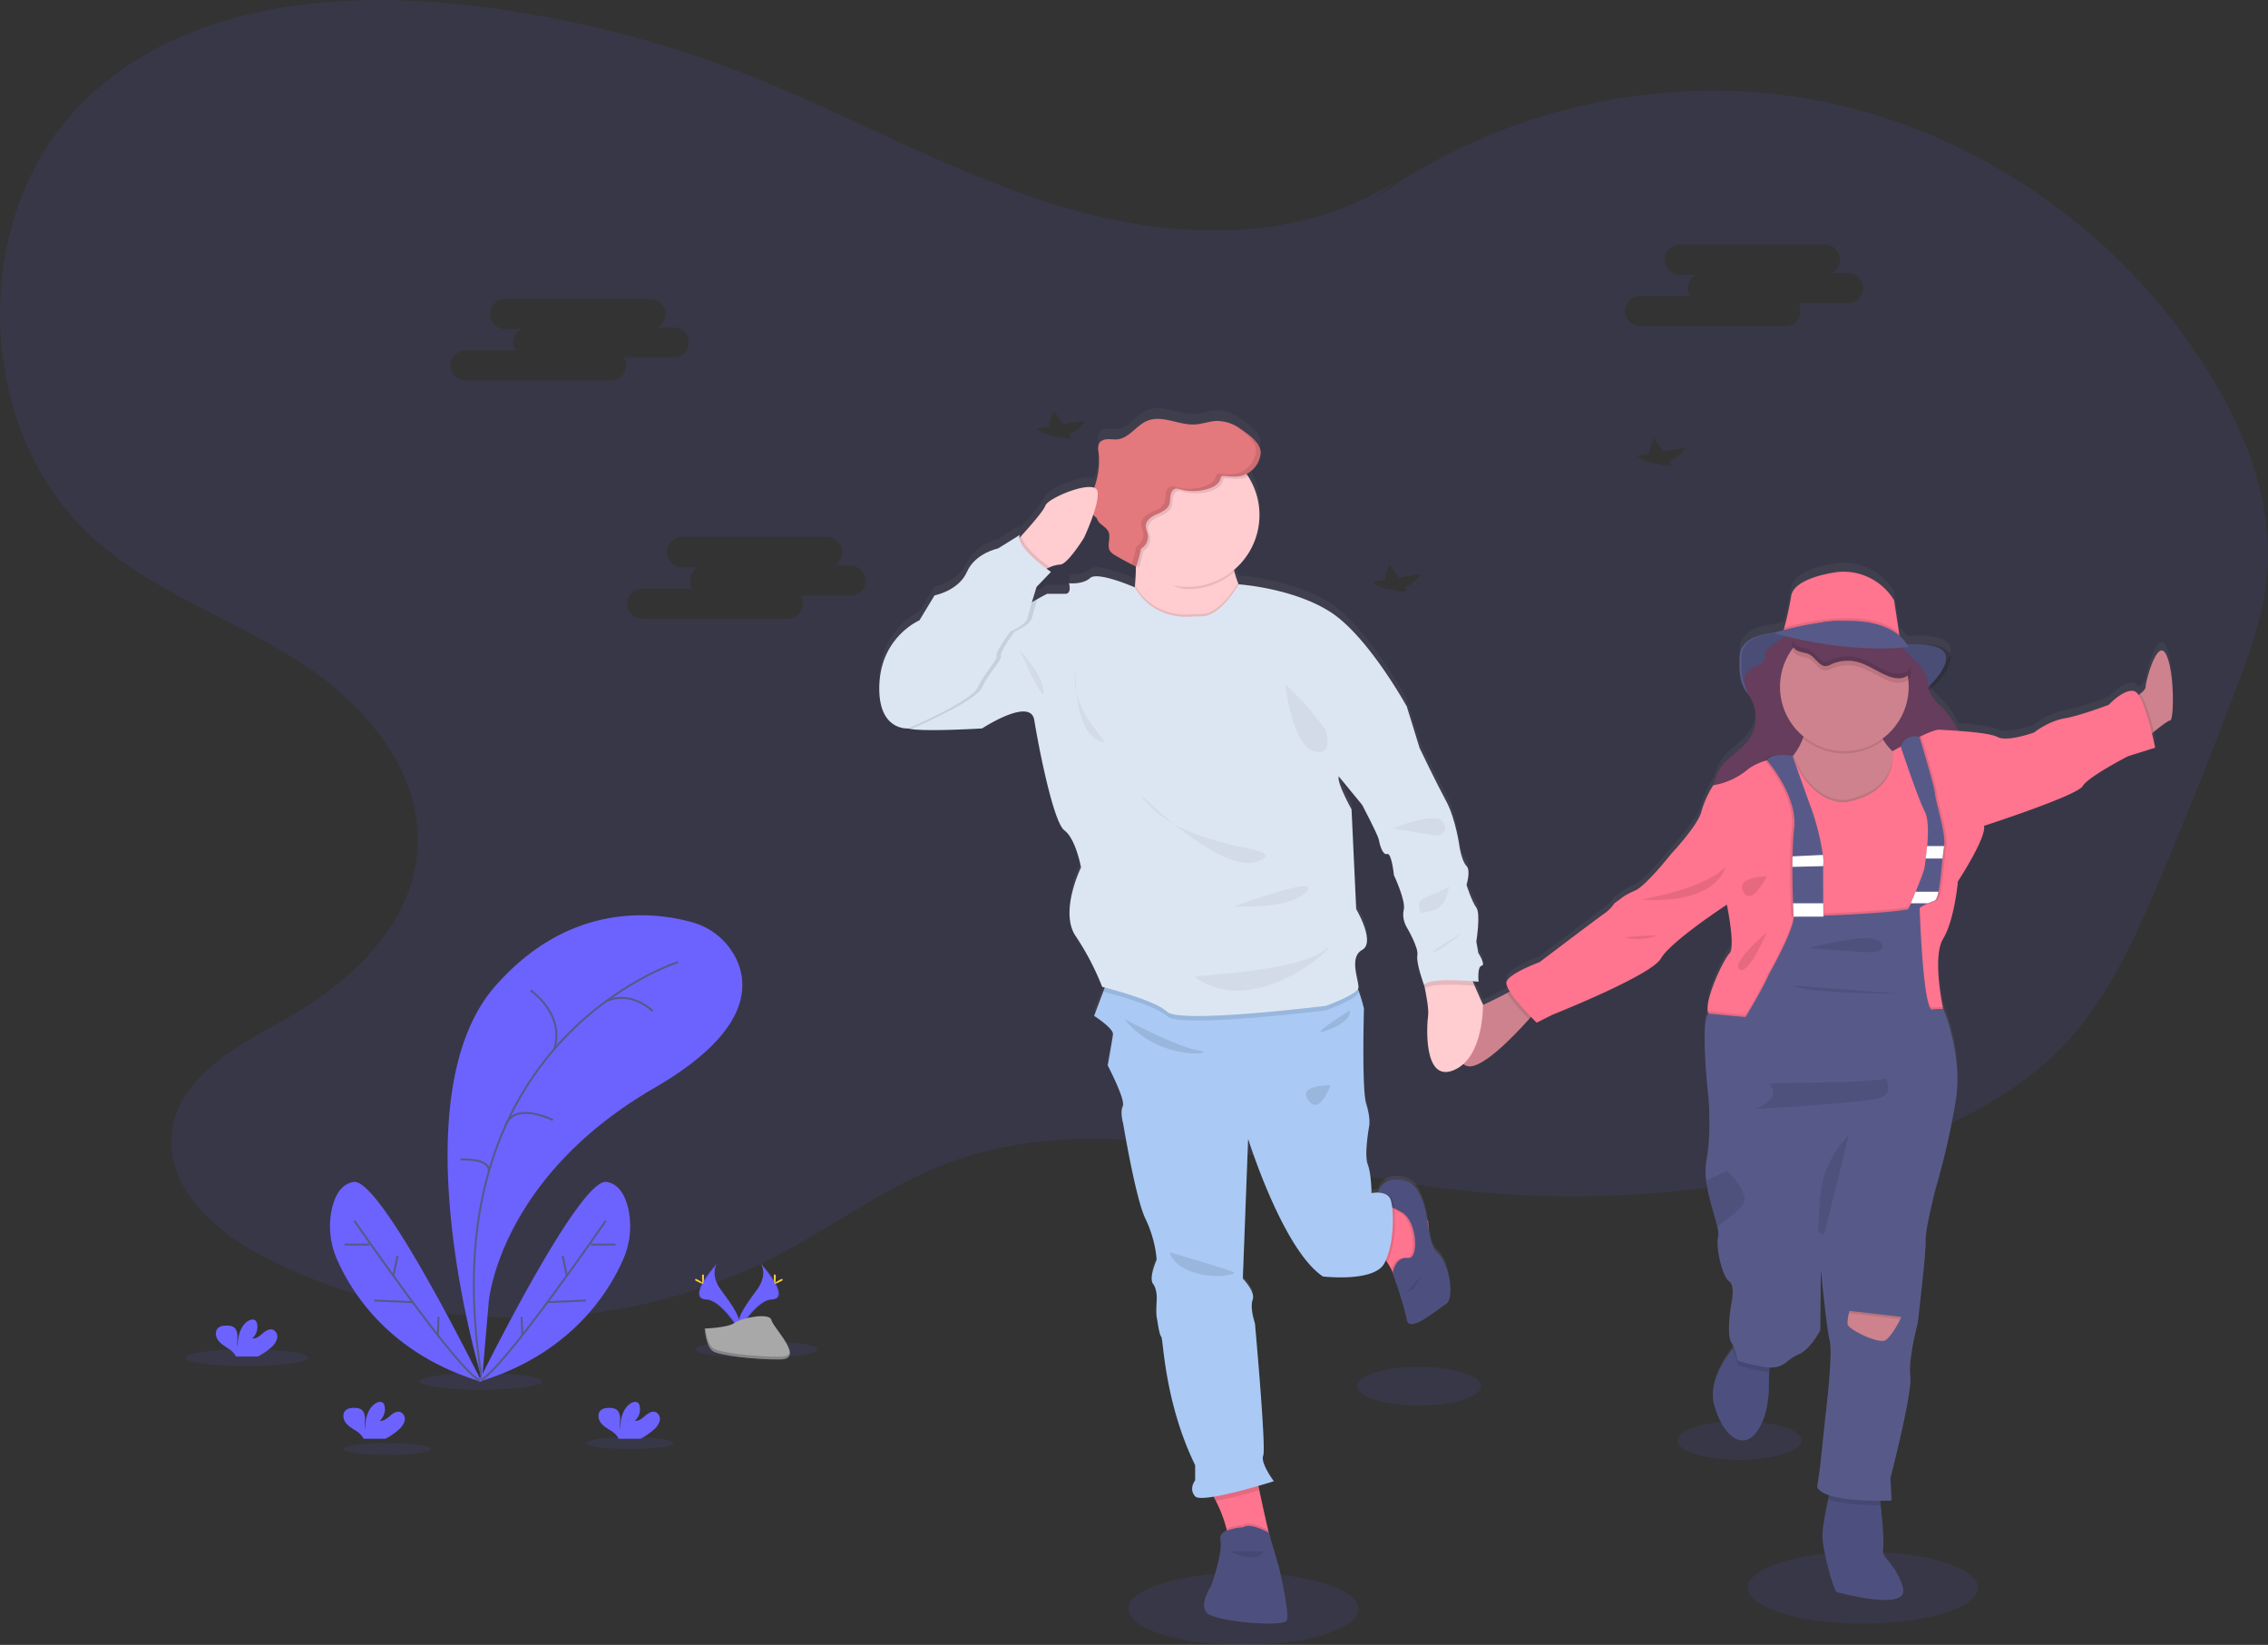
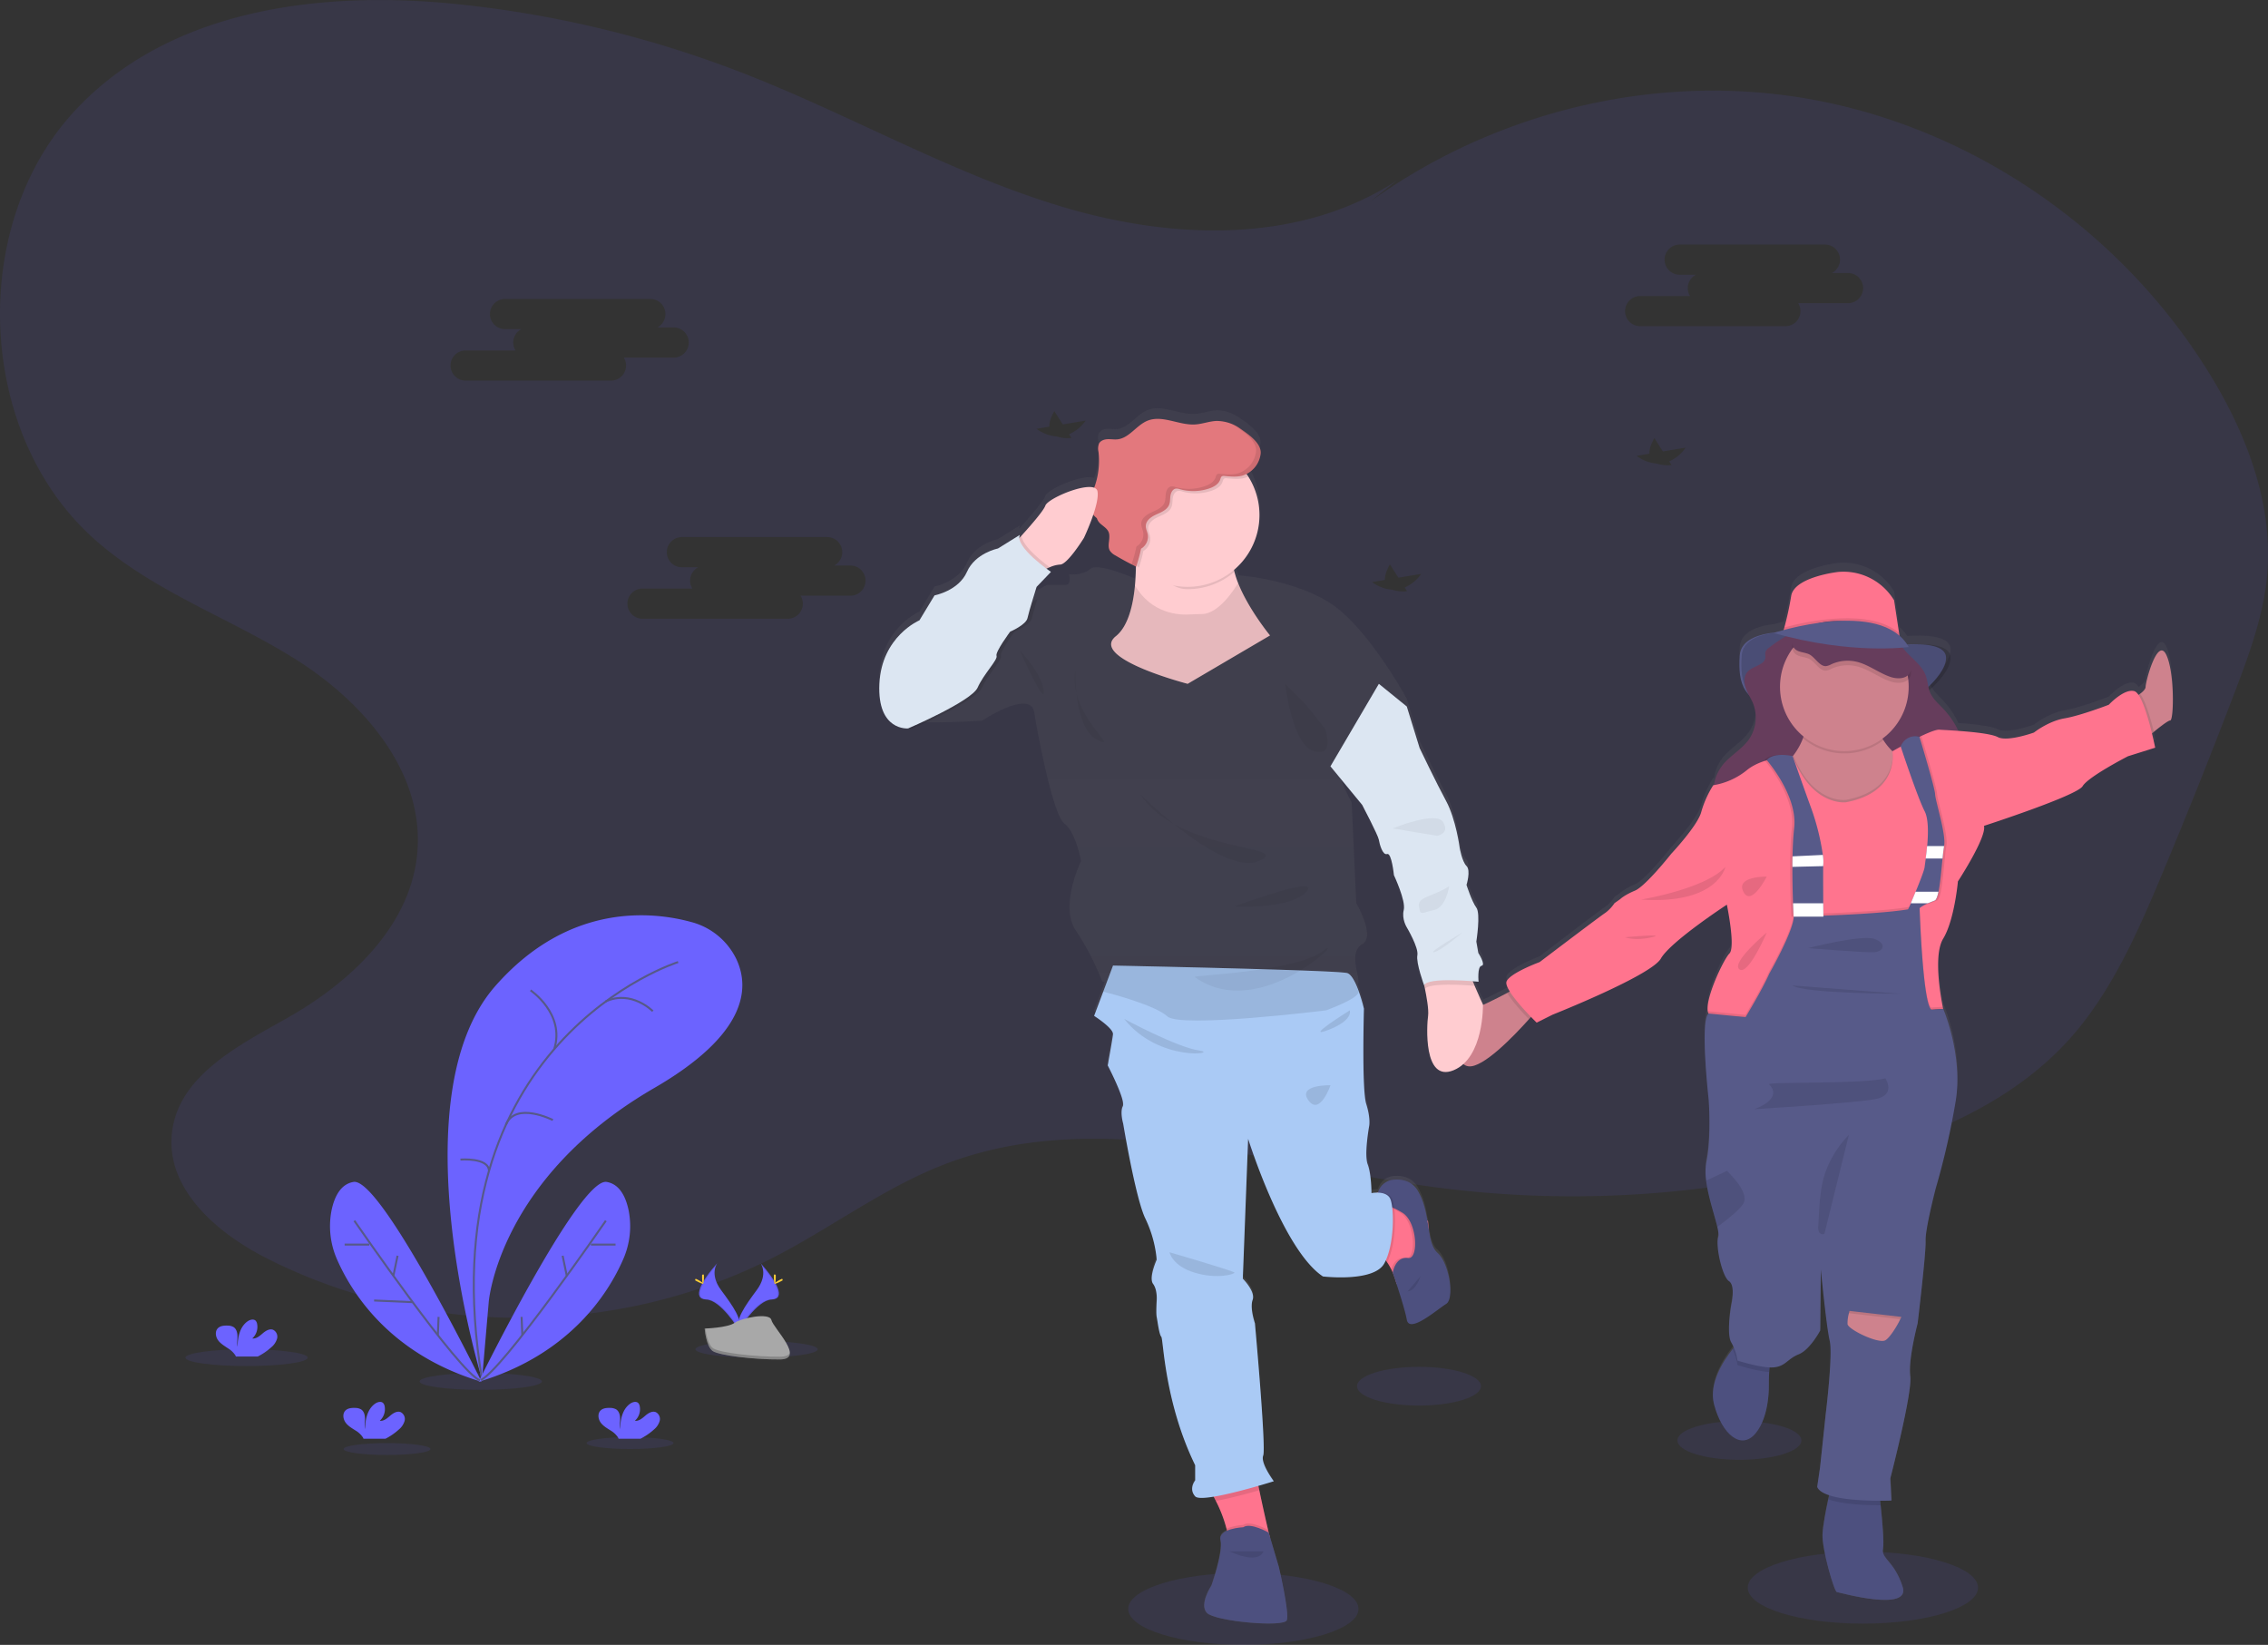
<svg xmlns="http://www.w3.org/2000/svg" id="af42373d-99da-4b97-8953-6caa05385f1a" data-name="Layer 1" width="1137.12" height="824.59" viewBox="0 0 1137.12 824.59">
  <rect x="0" y="0" width="1137.12" height="824.59" fill="#333333" stroke="none" />
  <defs>
    <linearGradient id="38e3d8fd-16c6-494d-bdf0-b7b543d88498" x1="796.55" y1="851.63" x2="796.55" y2="242.46" gradientUnits="userSpaceOnUse">
      <stop offset="0" stop-color="gray" stop-opacity="0.25" />
      <stop offset="0.54" stop-color="gray" stop-opacity="0.12" />
      <stop offset="1" stop-color="gray" stop-opacity="0.1" />
    </linearGradient>
  </defs>
  <title>running wild</title>
  <path d="M1138.21,223.38c-45.43-72.74-122-123.89-204.79-136.89C858.71,74.77,780,94.28,718.11,139l13.64-10.77C683,160.08,619.67,158,564.21,141.42S457.81,95.27,403.76,74.27A551.27,551.27,0,0,0,262.81,40C193.94,32.6,117,41.56,69.05,93.13c-53.43,57.43-49.33,161,8.47,213.74,29.39,26.82,67.89,40,101.46,60.91s64.65,55.71,61.79,96.12C238.12,501.31,207.35,530,175.51,548c-24.62,13.93-54.93,29.13-57.9,58-2.87,27.9,22.62,49.76,47,62.2,79.4,40.55,177.22,40.16,256.32-1,28.22-14.69,54.16-34.24,83.75-45.69,77.7-30.07,163.32.2,245.6,11.27a524.39,524.39,0,0,0,208.88-14.2c40.75-11.24,81.65-28.42,110.27-60.42C1090,535,1102.89,505.83,1115,477q19.32-46.14,37.13-92.93c7.12-18.73,14.14-37.82,16-57.85C1171.41,289.9,1157.35,254,1138.21,223.38Zm-800.47,5.13H264.9a7.56,7.56,0,0,1,0-15.12h25a7.53,7.53,0,0,1,2.94-10.68h-8.19a7.56,7.56,0,0,1,0-15.12h72.83A7.56,7.56,0,0,1,361,201.86h8.2a7.56,7.56,0,1,1,0,15.12h-25a7.46,7.46,0,0,1,1.15,4A7.58,7.58,0,0,1,337.74,228.51ZM457.82,336.34h-25a7.54,7.54,0,0,1-6.41,11.54H353.58a7.56,7.56,0,0,1,0-15.12h25a7.53,7.53,0,0,1,2.95-10.68h-8.2a7.56,7.56,0,1,1,0-15.12h72.83a7.55,7.55,0,0,1,3.48,14.26h8.19a7.56,7.56,0,1,1,0,15.12ZM567.46,255.4l1.18,1.84a17.39,17.39,0,0,1-7.4-.74,19.17,19.17,0,0,1-10.09-3.83l6.39-1.07c-.08-1.91.61-4.44,2.51-7.8l4.26,6.67,11.42-1.9A19.9,19.9,0,0,1,567.46,255.4Zm168.25,76.84,1.18,1.84a17.57,17.57,0,0,1-7.4-.74,19.17,19.17,0,0,1-10.09-3.83l6.39-1.07c-.08-1.91.61-4.44,2.51-7.8l4.26,6.67,11.42-1.9A19.9,19.9,0,0,1,735.71,332.24ZM868.34,269l1.18,1.84a17.39,17.39,0,0,1-7.4-.74A19.17,19.17,0,0,1,852,266.22l6.39-1.07c-.08-1.91.61-4.44,2.51-7.8l4.26,6.67,11.41-1.9A19.84,19.84,0,0,1,868.34,269ZM958,189.69H933a7.54,7.54,0,0,1-6.41,11.54H853.78a7.56,7.56,0,1,1,0-15.12h25a7.53,7.53,0,0,1,3-10.68h-8.2a7.56,7.56,0,1,1,0-15.12h72.83a7.55,7.55,0,0,1,3.48,14.26H958a7.56,7.56,0,1,1,0,15.12Z" transform="translate(-31.44 -37.71)" fill="#6c63ff" opacity="0.1" />
  <ellipse cx="623.39" cy="806.55" rx="57.73" ry="18.04" fill="#6c63ff" opacity="0.1" />
  <ellipse cx="711.45" cy="694.9" rx="31.08" ry="9.71" fill="#6c63ff" opacity="0.1" />
  <ellipse cx="872.1" cy="722.1" rx="31.08" ry="9.71" fill="#6c63ff" opacity="0.1" />
  <ellipse cx="934.01" cy="795.89" rx="57.73" ry="18.04" fill="#6c63ff" opacity="0.1" />
  <path d="M1117.44,361.53c-4.36-8.6-10.24,13.76-10.24,16.41,0,1.14-1.3,2.44-2.79,3.55-.25.19-.5.37-.76.54a4.45,4.45,0,0,0-2.13-2c-5.12-1.43-12.79,6.88-12.79,6.88s-13.93,5.45-22.17,6.88-15.34,7.17-15.34,7.17-13.36,4.88-18.19,2.3c-3.06-1.64-12.28-2.58-19.71-3.13-.08-.16-.15-.32-.22-.48a42.93,42.93,0,0,0-7.2-10.53c-2.51-2.69-5.44-5.17-6.82-8.58-.12-.3-.22-.6-.32-.91,5.16-4.72,10.53-10.89,10.63-16.23.11-6-8.82-7.12-16.26-7-1.9,0-3.77,0-5.45.13a21.47,21.47,0,0,0-3.9-4.51l-.2-1.33-2.52-16.54A29.57,29.57,0,0,0,953,319.87s-22,2.48-23.48,12.23A153.49,153.49,0,0,1,926.08,348c-.15.51-.27.92-.36,1.24-2.08.57-3.61,1-4.4,1.28-7.7.81-17.05,3.48-17.61,11.63s0,15,4.51,19.8c.75,1.44,1.54,2.86,2.15,4.36a19.65,19.65,0,0,1-2.06,18.3c-3.1,4.42-7.89,7.31-11.64,11.18a21,21,0,0,0-5.83,11.85l-.48.07a51.56,51.56,0,0,0-6,13.47c-1.71,6.88-15.06,21.22-15.06,21.22S856.54,478.7,851.14,481s-7.39,4.3-7.39,4.3l-2.85,2s-2.27,3.44-4.54,4.87-33,24.95-33,24.95-14.49,5.44-16.48,9.74c-.51,1.09.21,3,1.56,5.17l-1.37.73c-3.7,2-8.27,4.34-12.08,6a1.62,1.62,0,0,0,0-.18s-2.29-4.91-4.17-9.45c-.33-.81-.66-1.61-1-2.37,1.78.14,2.9.26,2.9.26s-.76-7.65,1.52-8-1.65-6.5-1.65-6.5l-1-5.73s2.28-14.15,0-17.21-4.92-11.46-4.92-11.46,2.27-7.27,0-9.56-3.41-9.18-3.41-9.18-1.9-14.52-6.82-23.7-13.27-26.76-13.27-26.76l-6.44-21h0s-19.32-35.56-38.27-47.78-46-14-46-14c-.09-.23-.19-.45-.28-.68a48.82,48.82,0,0,1-1.84-5.65c-.08-.32-.14-.64-.21-1a36.56,36.56,0,0,0,7.16-47.22c-.28-.44-.57-.86-.87-1.28a13.44,13.44,0,0,0,7-10.19c.6-5.26-6-9.82-9.89-12.54-.39-.28-.8-.55-1.21-.8l-.52-.32-.7-.4c-.22-.12-.45-.25-.69-.36l-.53-.27a18.19,18.19,0,0,0-8.47-2c-3.65.12-7.15,1.56-10.79,1.78-8.1.5-16.44-5-23.95-1.87-5.52,2.28-9.08,8.76-15,9.39-1.66.18-3.33-.15-5-.06a4.93,4.93,0,0,0-4.25,2.2c-.66,1.25-.44,2.77-.27,4.18A39.58,39.58,0,0,1,580,277.29c-5.65-2.09-23.23,5.58-24.45,9-.93,2.64-7.51,10.23-11.91,15.13l-1.12,1.24a3.53,3.53,0,0,1,.24-1.56l-11,6.88s-11.36,2.27-15.53,11.84S500,331.72,500,331.72l-7.57,12.61s-18.95,8-20.09,32.11S486.69,399,486.69,399h0c6.43,1.91,37.12,0,37.12,0s24.26-16.06,26.15-4.21,9.48,51.6,15.17,55.81,8.33,18.73,8.33,18.73-11,22.56-2.65,34.79a133.52,133.52,0,0,1,13.25,25.61l1.21.31-.77,2.09-4.6,12.32s9.85,6.3,9.47,9.37-2.65,15.67-2.65,15.67,9.1,17.58,7.58,20.64.17,8.79.17,8.79,6.27,38.23,11.19,48.17a61.16,61.16,0,0,1,5.63,20.64s-4.1,9.17-1.83,12.23,1.83,8.41,1.83,8.41-.36,6.5,0,8.42,1.16,8.78,2.29,9.93,1.53,32.88,17,65v7.65s-3.41,4.2,0,8c1,1.08,4.6.93,9.27.15.35.67.7,1.38,1.07,2.12a68.07,68.07,0,0,1,5.35,14c.09.35.16.7.23,1.05-2.16,1-3.77,2.5-3.22,4.83,1.42,6-4.54,22.94-4.54,22.94s-6.26,9.46-2.28,13.76,38.65,7.46,40.07,3.73-4-27-4-27l-5.13-17.39-.3-1.32c-1.08-4.7-2.94-13-4.4-20.09-.15-.74-.29-1.46-.44-2.17,4.54-1.31,7.71-2.32,7.71-2.32s-6.82-9.18-5.31-13-4.16-66.9-4.16-66.9S658,692.2,659.49,688s-4.93-10.7-4.93-10.7l2.66-70.72s17.43,56.19,37.51,69.58c0,0,25.39,3.05,30.7-6.51.28-.5.54-1,.79-1.6.24.31.47.62.68.94a28.58,28.58,0,0,1,2.08,3.6q.42.84.75,1.65h0s5.73,16.62,7.06,23.79,15.44-5.45,19.71-8,1.7-20.35-4.27-25.8c-3-2.69-3.74-7.42-4.59-12.92l-.22-3s-.1-.13-.3-.35c-.78-4.77-1.88-9.9-4.55-14.71-3-5.3-7.9-6.4-12.45-6a8.92,8.92,0,0,0-7.79,6.44l-.41.2a16.64,16.64,0,0,0-2.94.24s0-9.55-1.9-14.53.76-19.49.76-19.49.77-3.82-1.51-11.08-1.13-48.17-1.13-48.17a91.22,91.22,0,0,0-2.64-8.89c-.12-.33-.25-.66-.38-1a1.83,1.83,0,0,0,.36-.82c.38-3.44-4.93-15.29,1.89-19.11s-3-20.64-3-20.64l-2.28-50.46s-7.44-13.6-6.39-16.63l11.7,14.33s8,15.3,8.34,17.59,1.9,8,4.17,7.26,3.41,10.71,3.41,10.71,6.06,13,4.93,17.58,1.51,8.79,1.51,8.79,6.06,10.32,5.31,14.15,3.35,15.13,3.4,15.28h0s.15.63.36,1.67c.68,3.29,2,10.62,1.59,13.82-.62,4.2-2.61,33.73,12.74,27.43a16.87,16.87,0,0,0,4.94-3.15,4.86,4.86,0,0,0,2.54,1.14c7.24,1,22.67-15.16,30.34-23.8l1.07-1.21c1.7,1.78,2.89,2.93,2.89,2.93l8-4S859.38,524,864.21,515.4s33.08-27.24,33.08-27.24,4.43,21.5,1.31,24.66c-3,3-12.39,23.14-10.82,29.53a3.23,3.23,0,0,0,.3.86c-4.54,3.15,0,43.58,0,43.58S889.5,605.42,887,618a30.25,30.25,0,0,0-.08,9.62c1,8.37,4.26,17.57,5.59,23.42.53,2.3.76,4.09.45,5.09-1.42,4.59,2,20.07,5.4,22.36s1.14,12,1.14,12-2.56,14.62,0,18.92a21,21,0,0,1,1.3,2.6l-.67.85c-4.71,6-12,17.51-9.25,28,4,15.09,13.65,23.32,20.84,14.52S918.3,731,918.3,731s0-3,.18-6.56c0-.75.11-1.52.18-2.3a14.61,14.61,0,0,0,2.11,0c6-.57,6.82-4.3,12.5-6.59s10.8-12,10.8-12l.29-31s2.84,29,4.54,36.12-2,37.28-2,37.28l-2.84,27-1.42,9.74c.74,1.81,2.93,3.16,5.89,4.16-.15.66-.3,1.37-.47,2.14-1.15,5.4-2.63,13.1-2.86,17.59-.38,7.46,5.88,29.06,7.19,29.25s37.14,10.32,33-2.68-10.8-14.14-9.84-19.11c.62-3.29-.41-14.74-1.19-22.08-.08-.83-.17-1.59-.24-2.29,3.46,0,5.78-.09,5.78-.09l-.57-11.19s11.09-43.29,10-51.6S993,700,993,700s4.27-35.83,4-41.72,5.12-26.8,5.12-26.8a387.87,387.87,0,0,0,10-44.15c3.69-23.22-6.26-46.45-6.26-46.45s-.09-.41-.22-1.13c-1-5.13-4.74-26.14.22-34.42,5.69-9.46,7.39-28.95,7.39-28.95s14.5-22.37,13.08-28.1c0,0,46.61-15.2,49.45-20.07s22.73-15.17,22.73-15.17l13.65-4.33s-.62-3.09-1.63-7.24l.94-.78c3.27-2.72,7.13-5.74,8.17-5.74C1121.41,395,1121.79,370.13,1117.44,361.53ZM565.51,330.94h-9.09s-2,1-4.91,2.68c-.86.48-1.78,1-2.75,1.61,1.18-4,2.35-7.81,2.35-7.81l7.2-7.57s-.88-.6-2.21-1.62c.52-.24,1.08-.5,1.67-.74a14.86,14.86,0,0,1,5.18-1.35c3.7,0,11.94-13.48,11.94-13.48a124,124,0,0,0,4.71-11.77,14.61,14.61,0,0,0,1.75,1.77,6.09,6.09,0,0,0,1.67,2.67c1.51,1.42,3.49,2.5,4.26,4.43,1.19,2.94-1,6.63.62,9.37a7.5,7.5,0,0,0,2.81,2.42c2.65,1.58,5.36,3.05,8.1,4.47h0l2.15,1.12v.27c-.05,2.94-.19,6.09-.48,9.28,0,.33-.07.66-.1,1h0s-18.58-8.19-22.36-4.75-10.61,2.67-10.61,2.67S568.92,330.94,565.51,330.94Z" transform="translate(-31.44 -37.71)" fill="url(#38e3d8fd-16c6-494d-bdf0-b7b543d88498)" />
  <path d="M668.2,356.26l-41.29,24.25s-49.66-12.88-36-23.88c6.08-4.89,8.63-15.34,9.57-25.44.29-3.16.43-6.29.48-9.2a142.63,142.63,0,0,0-.58-15.38s57.59-9.84,50.39,4.94c-1.75,3.59-1.61,8.07-.42,12.81a47.5,47.5,0,0,0,1.84,5.6C657.4,343.13,668.2,356.26,668.2,356.26Z" transform="translate(-31.44 -37.71)" fill="#ffccd0" />
  <path d="M650.77,311.55c-1.75,3.59-1.61,8.07-.42,12.81a35.8,35.8,0,0,1-23.44,8.7c-9.47,0-13.1-8.06-19.53-14-.5-.47-3.58.81-4,.32.14-8.65-3-12.74-3-12.74S658,296.77,650.77,311.55Z" transform="translate(-31.44 -37.71)" opacity="0.1" />
  <path d="M662.91,295.92a36,36,0,1,1-5.61-19.32A36,36,0,0,1,662.91,295.92Z" transform="translate(-31.44 -37.71)" fill="#ffccd0" />
  <path d="M657.3,276.6a10,10,0,0,1-2,.74c-2.84.72-5.81.41-8.72.13a2.11,2.11,0,0,0-1.36.17c-.51.33-.64,1-.83,1.6-.79,2.33-3.2,3.69-5.52,4.49a24.77,24.77,0,0,1-14.66.37,5,5,0,0,0-2-.31c-1.57.19-2.5,1.88-2.75,3.44s-.1,3.22-.69,4.67c-1,2.54-3.86,3.7-6.34,4.82s-5.21,2.91-5.33,5.64c-.08,1.57.75,3,1,4.56a7,7,0,0,1-3.41,7,64.53,64.53,0,0,1-2.25,8.34A36,36,0,1,1,657.3,276.6Z" transform="translate(-31.44 -37.71)" opacity="0.1" />
  <path d="M653.57,252.8a20.46,20.46,0,0,0-12.12-4.07c-3.65.12-7.15,1.54-10.79,1.76-8.1.5-16.44-4.92-23.95-1.85-5.52,2.26-9.08,8.68-15,9.31-1.66.17-3.33-.15-5-.07s-3.46.71-4.25,2.18a7,7,0,0,0-.27,4.15,38.76,38.76,0,0,1-2.43,18.73c-1.13,2.85-2.63,5.81-2.1,8.83a10,10,0,0,0,3.7,5.69,6.08,6.08,0,0,0,1.67,2.65c1.51,1.4,3.49,2.47,4.26,4.38,1.19,2.93-1,6.58.62,9.3a7.43,7.43,0,0,0,2.81,2.39q5.07,3,10.36,5.6a69.11,69.11,0,0,0,2.45-9,7,7,0,0,0,3.41-7c-.28-1.54-1.11-3-1-4.56.13-2.73,2.84-4.53,5.33-5.65s5.33-2.28,6.35-4.81c.59-1.46.43-3.11.68-4.67s1.18-3.26,2.75-3.45a5,5,0,0,1,2,.32,24.85,24.85,0,0,0,14.66-.38c2.33-.79,4.74-2.16,5.52-4.49.19-.59.32-1.27.84-1.6a2.07,2.07,0,0,1,1.35-.17c2.91.28,5.89.58,8.72-.12a13.08,13.08,0,0,0,9.35-11C664.06,260,657.44,255.5,653.57,252.8Z" transform="translate(-31.44 -37.71)" fill="#e3787d" />
  <path d="M653.57,252.8a25.9,25.9,0,0,0-4.45-2.5c.74.42,1.48.87,2.18,1.36,3.87,2.7,10.49,7.22,9.88,12.43a13.06,13.06,0,0,1-9.34,11c-2.84.71-5.81.4-8.72.12a2.17,2.17,0,0,0-1.36.17c-.52.33-.64,1-.84,1.6-.77,2.34-3.18,3.7-5.51,4.49a24.72,24.72,0,0,1-14.67.38,5.09,5.09,0,0,0-2-.32c-1.57.19-2.5,1.89-2.75,3.45s-.09,3.21-.68,4.67c-1,2.53-3.87,3.7-6.36,4.82s-5.19,2.91-5.32,5.64c-.08,1.56.74,3,1,4.56a7,7,0,0,1-3.41,7,70.57,70.57,0,0,1-2.44,8.93c.76.39,1.5.8,2.26,1.17a69.11,69.11,0,0,0,2.45-9,7,7,0,0,0,3.41-7c-.28-1.54-1.11-3-1-4.56.13-2.73,2.84-4.53,5.33-5.65s5.33-2.28,6.35-4.81c.59-1.46.43-3.11.68-4.67s1.18-3.26,2.75-3.45a5,5,0,0,1,2,.32,24.85,24.85,0,0,0,14.66-.38c2.33-.79,4.74-2.16,5.52-4.49.19-.59.32-1.27.84-1.6a2.07,2.07,0,0,1,1.35-.17c2.91.28,5.89.58,8.72-.12a13.08,13.08,0,0,0,9.35-11C664.06,260,657.44,255.5,653.57,252.8Z" transform="translate(-31.44 -37.71)" opacity="0.1" />
  <path d="M574.89,307.37s-8.24,13.36-11.94,13.36a15.05,15.05,0,0,0-5.18,1.34,40.6,40.6,0,0,0-4.76,2.35L539.65,310.5s1.7-1.8,4-4.33c4.4-4.85,11-12.38,11.91-15,1.42-4,25-13.65,26.15-7.11S574.89,307.37,574.89,307.37Z" transform="translate(-31.44 -37.71)" fill="#ffccd0" />
  <path d="M802.54,543.46s-1.76,2.11-4.53,5.2c-7.67,8.56-23.1,24.57-30.34,23.59-9.84-1.33-4.55-27.47,1.33-28.61,3.57-.69,12-4.93,18.1-8.17,4-2.1,6.91-3.77,6.91-3.77Z" transform="translate(-31.44 -37.71)" fill="#ce828d" />
  <path d="M760.19,574.24c-15.35,6.26-13.36-23-12.74-27.19.46-3.17-.91-10.44-1.59-13.7-.21-1-.36-1.65-.36-1.65l3.89-9.84s19,.37,19,2.93c0,1.05,1.11,4,2.41,7.12,1.88,4.5,4.17,9.37,4.17,9.37S775.54,568,760.19,574.24Z" transform="translate(-31.44 -37.71)" fill="#ffccd0" />
  <path d="M668.11,808.43s-23.59,13.07-21.32,3.41a17.61,17.61,0,0,0-.42-7.82,67.34,67.34,0,0,0-5.35-13.9c-2.33-4.7-4.46-8.12-4.46-8.12s23.87-15.07,24.16-9.38a119.69,119.69,0,0,0,2.11,12.13c1.46,7.06,3.32,15.25,4.4,19.91Z" transform="translate(-31.44 -37.71)" fill="#ff748e" />
  <path d="M668.11,808.43s-23.59,13.07-21.32,3.41a17.61,17.61,0,0,0-.42-7.82,26.46,26.46,0,0,1,8.45-1.85c3.11-2.28,10.82,1.63,12.41,2.49Z" transform="translate(-31.44 -37.71)" opacity="0.1" />
  <path d="M654.82,803.31s-12.86.57-11.44,6.54-4.54,22.73-4.54,22.73-6.26,9.38-2.28,13.65,38.65,7.39,40.07,3.69-4-26.71-4-26.71L667.53,806S658.3,800.75,654.82,803.31Z" transform="translate(-31.44 -37.71)" fill="#4d507f" />
  <path d="M749.39,676.37l-17.72,5a38,38,0,0,0-2.69-7.32,28.26,28.26,0,0,0-2.08-3.57c-2.81-4.06-7-7.3-12.94-5.48-13,4,0-25.72,0-25.72s3.52-1.5,7.07-3.18l.83-.41c2.87-1.41,5.6-2.89,6.27-3.75,1.28-1.62,13.1,11.16,17.59,16.12,1.06,1.17,1.7,1.91,1.7,1.91l.83,11.15Z" transform="translate(-31.44 -37.71)" fill="#ff748e" />
  <path d="M749.39,676.37l-17.72,5a38,38,0,0,0-2.69-7.32c.72-2.37,2.65-6.36,7.34-5.76,5.4.7,4.64-18.18-2.94-22.73s-12.13-4.83-12.13-4.83a8.83,8.83,0,0,1-.22-4.63l.83-.41c2.87-1.41,5.6-2.89,6.27-3.75,1.28-1.62,13.1,11.16,17.59,16.12.89,4.9,1.28,9.51,2.53,13.06Z" transform="translate(-31.44 -37.71)" opacity="0.1" />
  <path d="M722.39,640.75a8.93,8.93,0,0,1,7.73-11.65c4.55-.39,9.5.71,12.45,6,6.54,11.66,3.69,25.31,9.66,30.71s8.53,23,4.27,25.57-18.38,15.06-19.71,7.95-7.06-23.58-7.06-23.58,1.14-8.25,7.72-7.4c5.41.7,4.65-18.18-2.93-22.73s-12.13-4.83-12.13-4.83Z" transform="translate(-31.44 -37.71)" fill="#4d507f" />
  <path d="M662.83,784.75c-6.1,1.76-14.92,4.15-21.81,5.37-2.33-4.7-4.46-8.12-4.46-8.12s23.87-15.07,24.16-9.38A119.69,119.69,0,0,0,662.83,784.75Z" transform="translate(-31.44 -37.71)" opacity="0.1" />
  <path d="M726.9,670.5c-2.81-4.06-7-7.3-12.94-5.48-13,4,0-25.72,0-25.72s4.09-1.74,7.9-3.59c2.35-.16,6.42.08,7.73,3.24C731.44,643.4,731.84,660.87,726.9,670.5Z" transform="translate(-31.44 -37.71)" opacity="0.1" />
  <path d="M725.43,671.16c-5.31,9.47-30.7,6.44-30.7,6.44-20.08-13.26-37.51-69-37.51-69l-2.66,70.11s6.44,6.43,4.93,10.61,1.14,11.74,1.14,11.74,5.68,62.52,4.16,66.32,5.31,12.88,5.31,12.88-36,11.37-39.42,7.58,0-8,0-8v-7.59c-15.52-31.83-15.91-63.28-17-64.42s-1.89-8-2.29-9.84,0-8.35,0-8.35.44-5.3-1.83-8.33,1.83-12.13,1.83-12.13a60.18,60.18,0,0,0-5.63-20.46c-4.92-9.85-11.19-47.75-11.19-47.75s-1.69-5.69-.17-8.71-7.58-20.46-7.58-20.46,2.28-12.51,2.65-15.54-9.47-9.29-9.47-9.29l4.6-12.21,4.87-13s112.92,2.27,117.47,3.78c2.2.73,4.21,4.89,5.71,9a88.91,88.91,0,0,1,2.64,8.81s-1.14,40.54,1.13,47.74,1.51,11,1.51,11-2.64,14.4-.76,19.32,1.9,14.41,1.9,14.41,7.58-1.52,9.47,3S730.72,661.69,725.43,671.16Z" transform="translate(-31.44 -37.71)" fill="#aacaf5" />
  <path d="M952.4,835.8c-1.31-.18-7.57-21.6-7.19-29,.23-4.45,1.71-12.08,2.86-17.44.76-3.51,1.37-6,1.37-6L973.63,786s.32,2.64.71,6.34c.78,7.27,1.81,18.62,1.19,21.88-1,4.94,5.68,6.07,9.84,18.95S953.73,836,952.4,835.8Z" transform="translate(-31.44 -37.71)" fill="#4d507f" />
  <path d="M920.57,714.73c-1.29,2.1-1.85,6.79-2.09,10.74-.23,3.55-.18,6.51-.18,6.51s.57,15.54-6.63,24.24-16.86.57-20.84-14.39c-2.76-10.4,4.54-21.78,9.25-27.76,2.07-2.62,3.63-4.2,3.63-4.2S923,710.75,920.57,714.73Z" transform="translate(-31.44 -37.71)" fill="#4d507f" />
  <path d="M931.46,354.55s-26.8-2.08-27.75,11.75,1.41,24.48,21.93,26.17,13.12-37.65,13.12-37.65Z" transform="translate(-31.44 -37.71)" fill="#575a89" />
  <path d="M981.06,361.49s26.29-4.1,26.1,6.14-20.07,23.55-20.07,23.55Z" transform="translate(-31.44 -37.71)" fill="#575a89" />
  <path d="M932.45,354.55s-26.79-2.08-27.74,11.75,1.4,24.48,21.92,26.17,13.13-37.65,13.13-37.65Z" transform="translate(-31.44 -37.71)" opacity="0.15" />
  <path d="M983.29,361.49s26.29-4.1,26.1,6.14-20.08,23.55-20.08,23.55Z" transform="translate(-31.44 -37.71)" opacity="0.15" />
  <path d="M939,350.63a87.16,87.16,0,0,0-20.57,11.73,4.42,4.42,0,0,0-1.89,2.37,13.68,13.68,0,0,0,.05,2.39c-.16,4-6.21,4.34-8.93,7.31-1.93,2.1-1.9,5.4-1,8.1s2.61,5.08,3.69,7.72a19.33,19.33,0,0,1-2.06,18.14c-3.1,4.39-7.89,7.25-11.64,11.09-5,5.17-8.07,13.58-4.09,19.62,2.43,3.7,6.88,5.63,9.48,9.2,2.8,3.87,3,9.06,2.33,13.79s-2.1,9.38-2.14,14.16c-.09,9.34,5.33,18.2,12.88,23.71s17,8,26.31,8.5c3.31.19,6.75.13,9.76-1.25s5.37-4,7.43-6.66a87,87,0,0,0,14.09-26.64c1.35-4.17,2.47-8.6,5.37-11.88a26.79,26.79,0,0,1,7.3-5.22l13.32-7.46c4.37-2.45,9.16-5.43,10.31-10.3,1.3-5.52-2.54-11.94.58-16.68,1-1.54,2.64-2.59,3.79-4,3.23-4.08,2-10.1-.29-14.77a42.68,42.68,0,0,0-7.2-10.45c-2.51-2.66-5.44-5.11-6.82-8.5-1.06-2.6-1.1-5.53-2.05-8.17-2-5.5-7.42-8.85-11.06-13.42-3-3.79-4.83-8.5-8.34-11.81-5.69-5.38-12-3.66-19-3.45-3.46.11-6.68-1.17-10.09-1.23C944.52,346.46,942.77,349.12,939,350.63Z" transform="translate(-31.44 -37.71)" fill="#663d5c" />
  <path d="M984.37,360.21l-58.86-6s.21-.7.57-2a151.32,151.32,0,0,0,3.41-15.72C931,326.89,953,324.43,953,324.43a29.62,29.62,0,0,1,28.09,14.21L983.58,355Z" transform="translate(-31.44 -37.71)" fill="#ff748e" />
  <path d="M995.51,423.9l-9.09,23.3-38.37,6.54s-44.9-9.66-24.16-29.84a65.89,65.89,0,0,0,6.68-7.47,33.34,33.34,0,0,0,4.83-8.61c3.32-9.26-1.84-13.76-1.84-13.76s37.79-17.34,38.36,2.27a24.39,24.39,0,0,0,3.82,12.43,31.38,31.38,0,0,0,4.63,5.65A46,46,0,0,0,995.51,423.9Z" transform="translate(-31.44 -37.71)" fill="#ce828d" />
  <path d="M1119.52,398.89c-1,0-4.9,3-8.17,5.68-2.66,2.19-4.91,4.17-4.91,4.17l-6.25-20.65a33.5,33.5,0,0,0,4.22-2.57c1.49-1.1,2.79-2.4,2.79-3.52,0-2.63,5.88-24.8,10.24-16.27S1121.41,398.89,1119.52,398.89Z" transform="translate(-31.44 -37.71)" fill="#ce828d" />
  <path d="M668.2,356.26l-41.29,24.25s-49.66-12.88-36-23.88c6.08-4.89,8.63-15.34,9.57-25.44,8.28,14.13,21.86,15,28.07,14.51,1.87-.13,3.75-.12,5.62-.17,8.6-.24,16.5-12.95,18-15.57C657.4,343.13,668.2,356.26,668.2,356.26Z" transform="translate(-31.44 -37.71)" opacity="0.1" />
  <path d="M712.56,534.65c0,.17,0,.33,0,.46-.38,3.41-16.3,9.1-16.3,9.1s-73.13,9.09-79.57,3c-6-5.6-28.74-11.52-32.16-12.4l4.87-13s112.92,2.27,117.47,3.78C709.05,526.37,711.06,530.53,712.56,534.65Z" transform="translate(-31.44 -37.71)" opacity="0.1" />
-   <path d="M711.4,493.44s9.85,16.66,3,20.46-1.51,15.53-1.89,18.94-16.3,9.09-16.3,9.09-73.13,9.1-79.57,3-32.6-12.51-32.6-12.51a131.85,131.85,0,0,0-13.25-25.38c-8.34-12.13,2.65-34.49,2.65-34.49s-2.65-14.39-8.33-18.57S551.87,410.45,550,398.7s-26.15,4.17-26.15,4.17-30.69,1.9-37.12,0a1.2,1.2,0,0,1-.36-.17c-4.78-3.23,25.36-38.11,25.36-38.11s22.74-4.16,22.35-11c-.26-4.78,10.79-11.78,17.45-15.55,2.87-1.63,4.92-2.65,4.92-2.65h9.09c3.41,0,1.9-5.3,1.9-5.3s6.82.76,10.61-2.65,22.36,4.71,22.36,4.71c8.27,14.28,21.94,15.12,28.17,14.66,1.87-.12,3.75-.11,5.62-.17,9.59-.26,18.3-16,18.3-16s27.1,1.75,46,13.88,38.27,47.36,38.27,47.36-28.42,35.25-33,34.5,5.29,17.05,5.29,17.05Z" transform="translate(-31.44 -37.71)" fill="#dce6f2" />
  <path d="M551.5,338.06c-1.06,3.57-2.27,7.71-2.67,9.48-.75,3.41-8.7,6.83-8.7,6.83s-7.59,10.22-6.83,12.12-6.44,9.09-9.48,15.91S489,402.87,489,402.87a11,11,0,0,1-2.63-.17c-4.78-3.23,25.36-38.11,25.36-38.11s22.74-4.16,22.35-11C533.79,348.83,544.84,341.83,551.5,338.06Z" transform="translate(-31.44 -37.71)" opacity="0.1" />
  <path d="M557.77,322.07a40.6,40.6,0,0,0-4.76,2.35L539.65,310.5s1.7-1.8,4-4.33C543.81,311.26,553.73,319.1,557.77,322.07Z" transform="translate(-31.44 -37.71)" opacity="0.1" />
  <path d="M542.77,305.86l-11,6.82s-11.37,2.25-15.54,11.73S500,336.17,500,336.17l-7.57,12.51s-18.95,8-20.09,31.83,14.4,22.36,14.4,22.36,31.83-13.64,34.86-20.47,10.24-14,9.48-15.91,6.82-12.12,6.82-12.12,8-3.42,8.71-6.83,4.55-15.62,4.55-15.62l7.2-7.51S540.12,311.92,542.77,305.86Z" transform="translate(-31.44 -37.71)" fill="#dce6f2" />
  <path d="M770.84,531.91c-5.72-.48-22.24-1.58-25,1.44-.21-1-.36-1.65-.36-1.65l3.89-9.84s19,.37,19,2.93C768.43,525.84,769.54,528.79,770.84,531.91Z" transform="translate(-31.44 -37.71)" opacity="0.1" />
  <path d="M722.77,380.51l14,11.37,6.44,20.84s8.34,17.43,13.27,26.53,6.82,23.49,6.82,23.49,1.13,6.82,3.41,9.09,0,9.48,0,9.48,2.65,8.33,4.92,11.37,0,17.05,0,17.05l1,5.68s3.92,6.07,1.65,6.44-1.52,8-1.52,8-26.15-2.65-27.28,1.9c0,0-4.17-11.37-3.41-15.16s-5.31-14-5.31-14-2.65-4.17-1.51-8.72-4.93-17.43-4.93-17.43-1.14-11.37-3.41-10.61-3.79-4.92-4.17-7.2-8.34-17.43-8.34-17.43l-15.91-19.33Z" transform="translate(-31.44 -37.71)" fill="#dce6f2" />
  <path d="M975.74,408.76a32.2,32.2,0,0,1-40.34-.94c3.32-9.26-1.84-13.76-1.84-13.76s37.79-17.34,38.36,2.27A24.39,24.39,0,0,0,975.74,408.76Z" transform="translate(-31.44 -37.71)" opacity="0.1" />
  <circle cx="924.71" cy="344.29" r="32.26" fill="#ce828d" />
  <path d="M995.51,423.9l-9.09,23.3-38.37,6.54s-44.9-9.66-24.16-29.84a65.89,65.89,0,0,0,6.68-7.47C940.39,441,957,438.68,957,438.68c23-4.35,23.73-19.72,23.41-24.27A46,46,0,0,0,995.51,423.9Z" transform="translate(-31.44 -37.71)" opacity="0.1" />
  <path d="M1111.35,404.57c-2.66,2.19-4.91,4.17-4.91,4.17l-6.25-20.65a33.5,33.5,0,0,0,4.22-2.57C1107.11,389,1109.71,397.93,1111.35,404.57Z" transform="translate(-31.44 -37.71)" opacity="0.1" />
  <path d="M802.54,543.46s-1.76,2.11-4.53,5.2c-3.24-3.33-8.4-8.94-10.91-13.19,4-2.1,6.91-3.77,6.91-3.77Z" transform="translate(-31.44 -37.71)" opacity="0.1" />
  <path d="M1112,412.53l-13.65,4.29s-19.89,10.21-22.73,15-49.45,19.89-49.45,19.89c1.42,5.68-13.08,27.85-13.08,27.85s-1.7,19.33-7.39,28.71c-5,8.21-1.24,29-.22,34.11.13.72.22,1.13.22,1.13s-114.82,7.39-117.66,2.27a3,3,0,0,1-.3-.85c-1.57-6.33,7.84-26.29,10.82-29.27,3.12-3.13-1.31-24.44-1.31-24.44s-28.25,18.47-33.08,27-54.28,28.14-54.28,28.14l-8,4s-17.05-16.48-15.06-20.75S803.39,520,803.39,520s30.69-23.3,33-24.73a19.8,19.8,0,0,0,4.54-4.83l2.85-2s2-2,7.39-4.26,18.19-18.47,18.19-18.47,13.35-14.21,15.06-21a50.83,50.83,0,0,1,6-13.36,35.81,35.81,0,0,0,17-7.68c8.47-6.77,22.67-6.79,22.86-6.79,9.78,25.31,26.69,23,26.69,23,27.1-5.11,23.27-25.55,23.27-25.55s19.26-11.11,23.52-10.82,24.45,1.13,29.28,3.69,18.19-2.27,18.19-2.27,7.1-5.69,15.34-7.11,22.17-6.82,22.17-6.82,7.67-8.24,12.79-6.82S1112,412.53,1112,412.53Z" transform="translate(-31.44 -37.71)" fill="#ff748e" />
  <path d="M1005.74,543.55s-114.82,7.39-117.66,2.27a3,3,0,0,1-.3-.85,2,2,0,0,1,.3-.28l18.48,1.79s8.37-13.73,11.85-21.69c0,0,12.3-21.6,12.3-28.7,0,0,54.85-1.14,63.1-5.12,0,0,1.53,49,6,51.81l5.69-.36C1005.65,543.14,1005.74,543.55,1005.74,543.55Z" transform="translate(-31.44 -37.71)" opacity="0.1" />
  <path d="M920.57,714.73c-1.29,2.1-1.85,6.79-2.09,10.74-6.33-.33-15.9-3.44-15.9-3.44a26.57,26.57,0,0,0-2.5-8c2.07-2.62,3.63-4.2,3.63-4.2S923,710.75,920.57,714.73Z" transform="translate(-31.44 -37.71)" opacity="0.1" />
  <path d="M974.34,792.32c-7,0-19.14-.4-26.27-3,.76-3.51,1.37-6,1.37-6L973.63,786S974,788.62,974.34,792.32Z" transform="translate(-31.44 -37.71)" opacity="0.1" />
  <path d="M1012,589.59a381.75,381.75,0,0,1-10,43.77s-5.4,20.73-5.12,26.56-4,41.36-4,41.36-4.83,18.19-3.69,26.43-10,51.16-10,51.16l.57,11.08s-33.82,1.43-37.23-6.82l1.42-9.66,2.84-26.71s3.7-29.85,2-37S944.36,674,944.36,674l-.29,30.69s-5.11,9.67-10.8,11.94-6.54,6-12.5,6.54-18.19-3.41-18.19-3.41a25.8,25.8,0,0,0-3.13-9.1c-2.56-4.26,0-18.76,0-18.76s2.27-9.66-1.14-11.93-6.82-17.62-5.4-22.17c.31-1,.08-2.76-.45-5-1.33-5.8-4.55-14.91-5.59-23.21A29.75,29.75,0,0,1,887,620c2.55-12.51,1.13-31,1.13-31s-4.54-40.07,0-43.2l18.48,1.8s8.37-13.73,11.85-21.69c0,0,12.3-21.6,12.3-28.71,0,0,54.85-1.13,63.1-5.11,0,0,1.53,49,6,51.8l5.91-.36S1015.69,566.57,1012,589.59Z" transform="translate(-31.44 -37.71)" fill="#575a89" />
  <path d="M985.11,696a6.91,6.91,0,0,1-.92,3c-1.69,3.71-5.36,9.37-7.44,10.57-3.41,2-18.75-5.4-19-8.1a18.82,18.82,0,0,1,.7-5.46c.36-1.5.72-2.64.72-2.64s21.32,4.84,25,2.56l.06,0C984.79,695.51,985.06,695.59,985.11,696Z" transform="translate(-31.44 -37.71)" fill="#ce828d" />
  <path d="M944.42,471.9c-.09,3.78,0,12.49,0,18.64,0,3.84.07,6.68.07,6.68H929.58s-.14-2.6-.29-6.68c-.17-4.71-.35-11.37-.32-18.27,0-1.75,0-3.51.06-5.27.1-5.1.35-10.08.83-14.25,1.84-16.21-13.74-34-13.74-34,3.59-4.26,13-2,13-2s5.28,15.17,9.39,26.4a118.7,118.7,0,0,1,5.72,23.06,21.49,21.49,0,0,1,.26,3.94C944.47,470.52,944.45,471.1,944.42,471.9Z" transform="translate(-31.44 -37.71)" opacity="0.1" />
  <path d="M945.56,471.9c-.09,3.78,0,12.49,0,18.64,0,3.84.07,6.68.07,6.68H930.71s-.13-2.6-.28-6.68c-.17-4.71-.35-11.37-.32-18.27,0-1.75,0-3.51.06-5.27.1-5.1.35-10.08.83-14.25,1.84-16.21-13.75-34-13.75-34,3.6-4.26,13-2,13-2s5.27,15.17,9.39,26.4a119.43,119.43,0,0,1,5.72,23.06,21.49,21.49,0,0,1,.26,3.94C945.61,470.52,945.58,471.1,945.56,471.9Z" transform="translate(-31.44 -37.71)" fill="#575a89" />
  <path d="M1007.3,461.85c-.27,1.37-.52,3.62-.78,6.25-.54,5.31-1.11,12.18-2,16.62-.5,2.42-1.11,4.1-1.86,4.41L999,490.54l-4.1,1.57-5.38.85,1-2.42c.64-1.51,1.51-3.6,2.42-5.82,2.08-5.06,4.34-10.85,4.49-12.37.07-.67.3-2.21.57-4.25.24-1.78.5-3.94.7-6.25.57-6.29.71-13.68-1.27-17.49-3.55-6.82-12-32.42-12-32.42a7.83,7.83,0,0,1,9.4-4.89s7.71,25.37,7.84,28.79S1008.44,456.16,1007.3,461.85Z" transform="translate(-31.44 -37.71)" opacity="0.1" />
  <path d="M1006.16,461.85c-.27,1.37-.52,3.62-.78,6.25-.53,5.31-1.1,12.18-2,16.62-.5,2.42-1.11,4.1-1.86,4.41l-3.58,1.41a16.8,16.8,0,0,0-4.06,2.42l-5.93.92s.92-1.86,1.54-3.34,1.51-3.6,2.42-5.82c2.08-5.06,4.35-10.85,4.49-12.37.07-.67.3-2.21.57-4.25.24-1.78.5-3.94.71-6.25.57-6.29.7-13.68-1.28-17.49-3.54-6.82-12-32.42-12-32.42a7.83,7.83,0,0,1,9.4-4.89s7.71,25.37,7.85,28.79S1007.3,456.16,1006.16,461.85Z" transform="translate(-31.44 -37.71)" fill="#575a89" />
  <path d="M945.64,470.22c0,.3-.06.88-.08,1.68l-15.45.37c0-1.75,0-3.51.06-5.27l15.21-.72A21.49,21.49,0,0,1,945.64,470.22Z" transform="translate(-31.44 -37.71)" fill="#fff" />
  <path d="M945.64,497.22H930.71s-.13-2.6-.28-6.68h15.14C945.61,494.38,945.64,497.22,945.64,497.22Z" transform="translate(-31.44 -37.71)" fill="#fff" />
  <path d="M1006.16,461.85c-.27,1.37-.52,3.62-.78,6.25h-8.45c.24-1.78.5-3.94.71-6.25Z" transform="translate(-31.44 -37.71)" fill="#fff" />
  <path d="M1003.34,484.72c-.5,2.42-1.11,4.1-1.86,4.41l-3.58,1.41h-8.45c.64-1.51,1.51-3.6,2.42-5.82Z" transform="translate(-31.44 -37.71)" fill="#fff" />
  <path d="M675.76,380.51s3.49,30.72,14.45,33.75,5.48-11.37,5.48-11.37l-9.28-11.71Z" transform="translate(-31.44 -37.71)" opacity="0.05" />
  <path d="M603,435.73s41.65,41.61,59.69,33.54S622.45,465.57,603,435.73Z" transform="translate(-31.44 -37.71)" opacity="0.05" />
  <path d="M650.35,492.11s27.78,1.67,36.06-7.39S650.35,492.11,650.35,492.11Z" transform="translate(-31.44 -37.71)" opacity="0.05" />
  <path d="M630.42,527.48c-1.22-.87,50.33-2.49,64.28-13S663.8,551.39,630.42,527.48Z" transform="translate(-31.44 -37.71)" opacity="0.05" />
  <path d="M542.72,363.79s11,11.16,12,20.16S542.72,363.79,542.72,363.79Z" transform="translate(-31.44 -37.71)" opacity="0.05" />
  <path d="M570.63,373.48s-1,29.63,11.19,35.26S566.64,395.87,570.63,373.48Z" transform="translate(-31.44 -37.71)" opacity="0.05" />
  <path d="M729.73,453s21.77-9,25.26-3.15-3,6.84-3,6.84Z" transform="translate(-31.44 -37.71)" opacity="0.05" />
  <path d="M758,482c-9,5.63-15.75,5.14-15.1,10.12s1.45,3.05,7.53,1.77S758,482,758,482Z" transform="translate(-31.44 -37.71)" opacity="0.05" />
  <path d="M764.63,505.18s-10.83,9.34-14.22,9.84S764.63,505.18,764.63,505.18Z" transform="translate(-31.44 -37.71)" opacity="0.05" />
  <path d="M918.42,581.29c-1.42-1.41,46.84,0,58.3-3,0,0,5.81,8.47-5.32,10.47s-60.45,5-60.45,5S925.88,588.77,918.42,581.29Z" transform="translate(-31.44 -37.71)" opacity="0.1" />
  <path d="M905.51,641.08c-1.76,3-7.63,7.7-13,11.67-1.33-5.8-4.55-14.91-5.59-23.21l10.42-4.9C897,624.64,909,635.1,905.51,641.08Z" transform="translate(-31.44 -37.71)" opacity="0.1" />
  <path d="M854.26,488.67s32.3-5.34,42.25-16.4C896.51,472.27,892.75,491.22,854.26,488.67Z" transform="translate(-31.44 -37.71)" opacity="0.1" />
  <path d="M846.17,507.55s5,2,13.46,0S846.17,507.55,846.17,507.55Z" transform="translate(-31.44 -37.71)" opacity="0.1" />
  <path d="M917.25,505.18s-18.13,15.14-13.71,18.47S917.25,505.18,917.25,505.18Z" transform="translate(-31.44 -37.71)" opacity="0.1" />
  <path d="M917.25,477.15s-15.69-.31-11.74,7.57S917.25,477.15,917.25,477.15Z" transform="translate(-31.44 -37.71)" opacity="0.1" />
  <path d="M946.79,373.92a6.92,6.92,0,0,0,2.78-.92,19.81,19.81,0,0,1,12.67-1.29c6.09,1.42,11.16,5.66,17.1,7.63,3.42,1.14,8,1.05,9.69-2.14,1.49-2.83-.27-6.22-2-8.92-3-4.79-6.29-9.78-11.28-12.5a31.49,31.49,0,0,0-9.1-2.83c-6.34-1.23-12.84-2.17-19.25-1.33-5,.66-19.47,4-17.19,11.69,1.14,3.85,5.16,3.31,8.17,4.62C941.24,369.19,943.6,374,946.79,373.92Z" transform="translate(-31.44 -37.71)" opacity="0.1" />
  <path d="M946.79,371.65a7.25,7.25,0,0,0,2.78-.92,19.74,19.74,0,0,1,12.67-1.29c6.09,1.42,11.16,5.65,17.1,7.63,3.42,1.14,8,1.05,9.69-2.14,1.49-2.84-.27-6.22-2-8.92-3-4.79-6.29-9.78-11.28-12.5a31.18,31.18,0,0,0-9.1-2.83c-6.34-1.23-12.84-2.17-19.25-1.34-5,.66-19.47,4-17.19,11.7,1.14,3.85,5.16,3.3,8.17,4.62C941.24,366.91,943.6,371.7,946.79,371.65Z" transform="translate(-31.44 -37.71)" fill="#663d5c" />
  <path d="M984.37,360.21l-58.86-6s.21-.7.57-2c12.35-3.27,42.88-9.63,57.5,2.75Z" transform="translate(-31.44 -37.71)" opacity="0.1" />
  <path d="M920.71,355s53.88-17.69,67.71,7.07C988.42,362,959.78,366.21,920.71,355Z" transform="translate(-31.44 -37.71)" fill="#575a89" />
  <path d="M946.17,656.21a2,2,0,0,1-2.68-.9,5.69,5.69,0,0,1-.41-3.12l.27-4.74c.41-7.22.83-14.54,3.07-21.42a52.43,52.43,0,0,1,12-19.42" transform="translate(-31.44 -37.71)" opacity="0.1" />
  <path d="M938,513s27-7,33.37-4.56,4.22,6.23,0,6.61S938,513,938,513Z" transform="translate(-31.44 -37.71)" opacity="0.1" />
  <path d="M930.11,531.71c6,4.17,54.26,4.17,54.26,4.17Z" transform="translate(-31.44 -37.71)" opacity="0.1" />
  <path d="M708.18,544.21s2,4.93-10.87,9.85S708.18,544.21,708.18,544.21Z" transform="translate(-31.44 -37.71)" opacity="0.1" />
  <path d="M698.52,581.73s-16.84-.38-11.07,7.58S698.52,581.73,698.52,581.73Z" transform="translate(-31.44 -37.71)" opacity="0.1" />
  <path d="M595.07,548.48s26.52,14.3,37.51,15.82S612.5,570.57,595.07,548.48Z" transform="translate(-31.44 -37.71)" opacity="0.1" />
  <path d="M617.8,665.47s1.32,6.82,12.6,10.23,19.91.76,20,0S617.8,665.47,617.8,665.47Z" transform="translate(-31.44 -37.71)" opacity="0.1" />
  <path d="M647.93,815.4s13.93,7,17.05,0" transform="translate(-31.44 -37.71)" opacity="0.1" />
  <path d="M743.71,677.4s-2.3,7.42-6.54,7.68" transform="translate(-31.44 -37.71)" opacity="0.1" />
-   <path d="M989,372.65c-1.68,3.2-6.27,3.28-9.69,2.14-5.94-2-11-6.2-17.1-7.63a19.81,19.81,0,0,0-12.67,1.29,6.87,6.87,0,0,1-2.78.92c-3.19.05-5.55-4.73-8.4-6-3-1.32-7-.78-8.17-4.63a3.69,3.69,0,0,1-.11-.45,5.22,5.22,0,0,0,.11,2.73c1.14,3.85,5.16,3.3,8.17,4.62,2.85,1.25,5.21,6,8.4,6a7.19,7.19,0,0,0,2.78-.92,19.74,19.74,0,0,1,12.67-1.29c6.09,1.42,11.16,5.65,17.1,7.63,3.42,1.13,8,1.05,9.69-2.14a5.33,5.33,0,0,0,.45-3.53A4.58,4.58,0,0,1,989,372.65Z" transform="translate(-31.44 -37.71)" opacity="0.1" />
  <path d="M985.11,696a6.91,6.91,0,0,1-.92,3l-25.78-3c.36-1.5.72-2.64.72-2.64s21.32,4.84,25,2.56l.06,0Z" transform="translate(-31.44 -37.71)" opacity="0.1" />
  <path d="M958.19,690.86c-.1.29-.51,3.89-.51,3.89l28.64,3.31v-3Z" transform="translate(-31.44 -37.71)" fill="#575a89" />
  <ellipse cx="123.63" cy="680.6" rx="30.65" ry="4.21" fill="#6c63ff" opacity="0.1" />
  <ellipse cx="241.04" cy="692.51" rx="30.65" ry="4.21" fill="#6c63ff" opacity="0.1" />
  <ellipse cx="379.33" cy="676.39" rx="30.65" ry="4.21" fill="#6c63ff" opacity="0.1" />
  <ellipse cx="194.05" cy="726.4" rx="21.79" ry="2.99" fill="#6c63ff" opacity="0.1" />
  <ellipse cx="315.9" cy="723.41" rx="21.79" ry="2.99" fill="#6c63ff" opacity="0.1" />
  <path d="M273.13,729.27s-43-140.92,6.73-197.36c37.19-42.22,79.4-37.17,98.31-31.95a34.91,34.91,0,0,1,22.55,18.74c6.61,14.26,5.41,37.41-41.24,64.42-78.12,45.23-83,107.27-83,107.27Z" transform="translate(-31.44 -37.71)" fill="#6c63ff" />
  <path d="M371.44,520s-126.71,39.62-98.31,209.32" transform="translate(-31.44 -37.71)" fill="none" stroke="#565987" stroke-miterlimit="10" />
  <path d="M297.43,534.15s17.45,11.76,11.9,29.43" transform="translate(-31.44 -37.71)" fill="none" stroke="#565987" stroke-miterlimit="10" />
  <path d="M358.73,544.62s-10.67-10.85-23.65-4.87" transform="translate(-31.44 -37.71)" fill="none" stroke="#565987" stroke-miterlimit="10" />
  <path d="M308.64,599.19s-18.73-9.51-23.57,2.4" transform="translate(-31.44 -37.71)" fill="none" stroke="#565987" stroke-miterlimit="10" />
  <path d="M262.29,619s14.07-1.12,14.32,5.61" transform="translate(-31.44 -37.71)" fill="none" stroke="#565987" stroke-miterlimit="10" />
  <path d="M271.4,730.39S321.74,628,335.57,630.21c6.57,1.07,9.6,7.53,11,14a41.18,41.18,0,0,1-2.74,24.93C336.65,685.55,317.46,716.68,271.4,730.39Z" transform="translate(-31.44 -37.71)" fill="#6c63ff" />
  <path d="M335.2,649.65s-52.85,76.63-63.06,80" transform="translate(-31.44 -37.71)" fill="none" stroke="#565987" stroke-miterlimit="10" />
  <line x1="308.62" y1="623.91" x2="296.28" y2="623.91" fill="none" stroke="#565987" stroke-miterlimit="10" />
-   <line x1="293.84" y1="651.94" x2="274.51" y2="652.77" fill="none" stroke="#565987" stroke-miterlimit="10" />
  <line x1="282.08" y1="629.51" x2="284.18" y2="639.58" fill="none" stroke="#565987" stroke-miterlimit="10" />
  <line x1="261.52" y1="660.16" x2="261.89" y2="669.32" fill="none" stroke="#565987" stroke-miterlimit="10" />
  <path d="M272.89,730.39S222.55,628,208.72,630.21c-6.57,1.07-9.6,7.53-11,14a41.25,41.25,0,0,0,2.74,24.93C207.64,685.55,226.83,716.68,272.89,730.39Z" transform="translate(-31.44 -37.71)" fill="#6c63ff" />
  <path d="M209.09,649.65s52.84,76.63,63,80" transform="translate(-31.44 -37.71)" fill="none" stroke="#565987" stroke-miterlimit="10" />
  <line x1="172.79" y1="623.91" x2="185.13" y2="623.91" fill="none" stroke="#565987" stroke-miterlimit="10" />
  <line x1="187.57" y1="651.94" x2="206.9" y2="652.77" fill="none" stroke="#565987" stroke-miterlimit="10" />
  <line x1="199.33" y1="629.51" x2="197.23" y2="639.58" fill="none" stroke="#565987" stroke-miterlimit="10" />
  <line x1="219.89" y1="660.16" x2="219.52" y2="669.32" fill="none" stroke="#565987" stroke-miterlimit="10" />
  <path d="M359.33,754.31A8.73,8.73,0,0,0,362.2,750a3.85,3.85,0,0,0-2-4.4c-1.84-.7-3.81.57-5.3,1.86s-3.19,2.75-5.14,2.48a7.82,7.82,0,0,0,2.42-7.33,3.08,3.08,0,0,0-.67-1.49c-1-1.09-2.88-.62-4.1.24-3.89,2.73-5,8-5,12.76-.39-1.71-.06-3.5-.07-5.26s-.49-3.7-2-4.65a6,6,0,0,0-3-.71c-1.75-.06-3.69.11-4.89,1.39-1.48,1.59-1.1,4.25.19,6s3.26,2.85,5.06,4a11.26,11.26,0,0,1,3.62,3.45,5,5,0,0,1,.27.62h10.95A30.39,30.39,0,0,0,359.33,754.31Z" transform="translate(-31.44 -37.71)" fill="#6c63ff" />
  <path d="M167.5,713.06a8.79,8.79,0,0,0,2.86-4.32,3.85,3.85,0,0,0-2-4.41c-1.84-.7-3.8.57-5.29,1.86s-3.2,2.76-5.15,2.48a7.81,7.81,0,0,0,2.42-7.33,3.08,3.08,0,0,0-.67-1.49c-1-1.09-2.87-.62-4.1.24-3.88,2.73-5,8-5,12.76-.39-1.71-.06-3.5-.07-5.25s-.49-3.71-2-4.66a6,6,0,0,0-3-.71c-1.75-.06-3.69.12-4.89,1.39-1.48,1.59-1.09,4.26.2,6s3.25,2.85,5,4.06a11.23,11.23,0,0,1,3.62,3.44,3.87,3.87,0,0,1,.27.62h10.95A30.45,30.45,0,0,0,167.5,713.06Z" transform="translate(-31.44 -37.71)" fill="#6c63ff" />
  <path d="M231.43,754.31A8.73,8.73,0,0,0,234.3,750a3.85,3.85,0,0,0-2-4.4c-1.84-.7-3.81.57-5.3,1.86s-3.2,2.75-5.15,2.48a7.85,7.85,0,0,0,2.43-7.33,3.09,3.09,0,0,0-.68-1.49c-1-1.09-2.87-.62-4.09.24-3.89,2.73-5,8-5,12.76-.4-1.71-.07-3.5-.07-5.26s-.5-3.7-2-4.65a6,6,0,0,0-3-.71c-1.75-.06-3.7.11-4.89,1.39-1.48,1.59-1.1,4.25.19,6s3.25,2.85,5.06,4a11.26,11.26,0,0,1,3.62,3.45,3.84,3.84,0,0,1,.26.62h11A30.39,30.39,0,0,0,231.43,754.31Z" transform="translate(-31.44 -37.71)" fill="#6c63ff" />
  <path d="M412.76,670.93s4.1,5.37-1.9,13.48-10.95,15-8.95,20c0,0,9.06-15,16.43-15.26S420.86,680,412.76,670.93Z" transform="translate(-31.44 -37.71)" fill="#6c63ff" />
  <path d="M412.76,670.93a6.55,6.55,0,0,1,.83,1.68c7.2,8.45,11,16.34,4.12,16.54-6.44.18-14.17,11.69-16,14.6a4.64,4.64,0,0,0,.22.66s9.06-15,16.43-15.26S420.86,680,412.76,670.93Z" transform="translate(-31.44 -37.71)" opacity="0.1" />
  <path d="M420.39,677.77c0,1.89-.21,3.43-.47,3.43s-.48-1.54-.48-3.43.27-1,.53-1S420.39,675.88,420.39,677.77Z" transform="translate(-31.44 -37.71)" fill="#ffd037" />
  <path d="M423,680c-1.66.9-3.11,1.45-3.23,1.22s1.12-1.15,2.78-2,1-.25,1.13,0S424.67,679.13,423,680Z" transform="translate(-31.44 -37.71)" fill="#ffd037" />
  <path d="M391.06,670.93s-4.1,5.37,1.9,13.48,11,15,9,20c0,0-9.06-15-16.43-15.26S383,680,391.06,670.93Z" transform="translate(-31.44 -37.71)" fill="#6c63ff" />
  <path d="M391.06,670.93a6.74,6.74,0,0,0-.84,1.68c-7.19,8.45-11,16.34-4.11,16.54,6.44.18,14.17,11.69,16,14.6a4.64,4.64,0,0,1-.22.66s-9.06-15-16.43-15.26S383,680,391.06,670.93Z" transform="translate(-31.44 -37.71)" opacity="0.1" />
  <path d="M383.43,677.77c0,1.89.21,3.43.47,3.43s.48-1.54.48-3.43-.27-1-.53-1S383.43,675.88,383.43,677.77Z" transform="translate(-31.44 -37.71)" fill="#ffd037" />
  <path d="M380.81,680c1.66.9,3.11,1.45,3.23,1.22s-1.12-1.15-2.78-2-1-.25-1.13,0S379.15,679.13,380.81,680Z" transform="translate(-31.44 -37.71)" fill="#ffd037" />
  <path d="M384.74,703.71s11.48-.35,14.94-2.82,17.66-5.4,18.52-1.45,17.26,19.65,4.29,19.76-30.12-2-33.57-4.12S384.74,703.71,384.74,703.71Z" transform="translate(-31.44 -37.71)" fill="#a8a8a8" />
  <path d="M422.72,717.82c-13,.11-30.12-2-33.57-4.12-2.63-1.6-3.68-7.35-4-10h-.38s.72,9.26,4.18,11.37,20.61,4.22,33.57,4.12c3.74,0,5-1.36,5-3.33C426.94,717.06,425.51,717.8,422.72,717.82Z" transform="translate(-31.44 -37.71)" opacity="0.2" />
</svg>